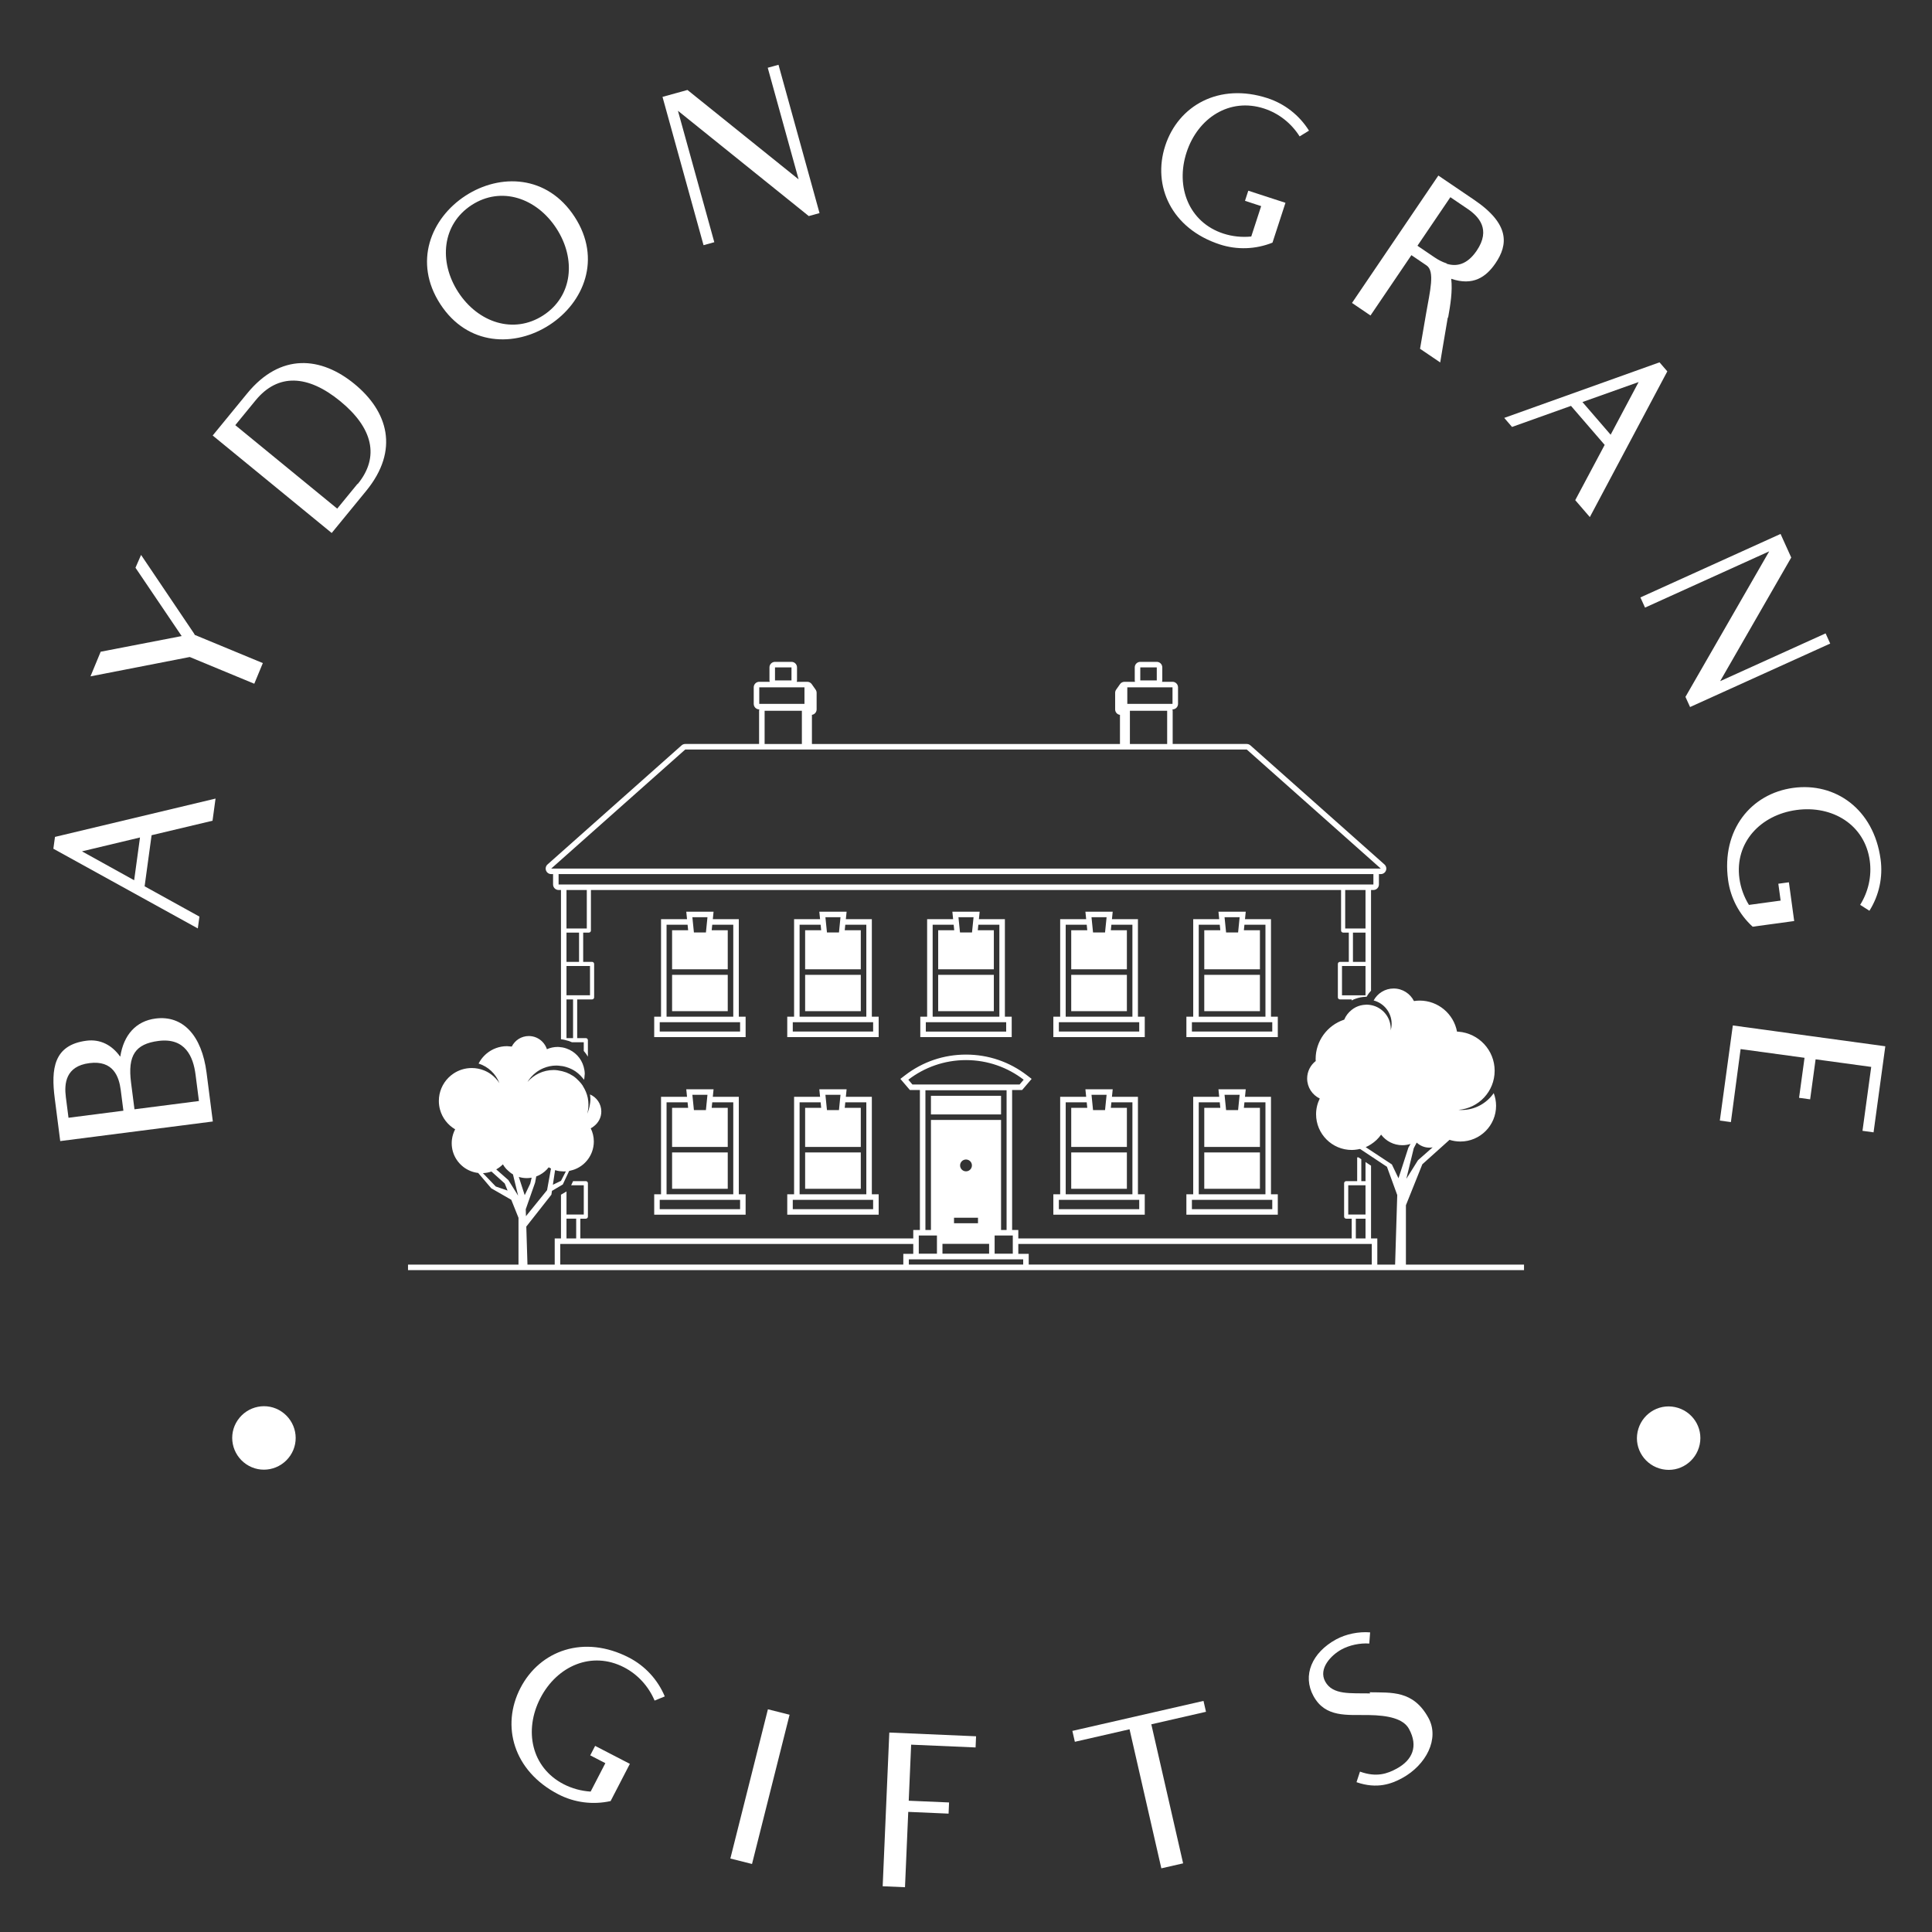
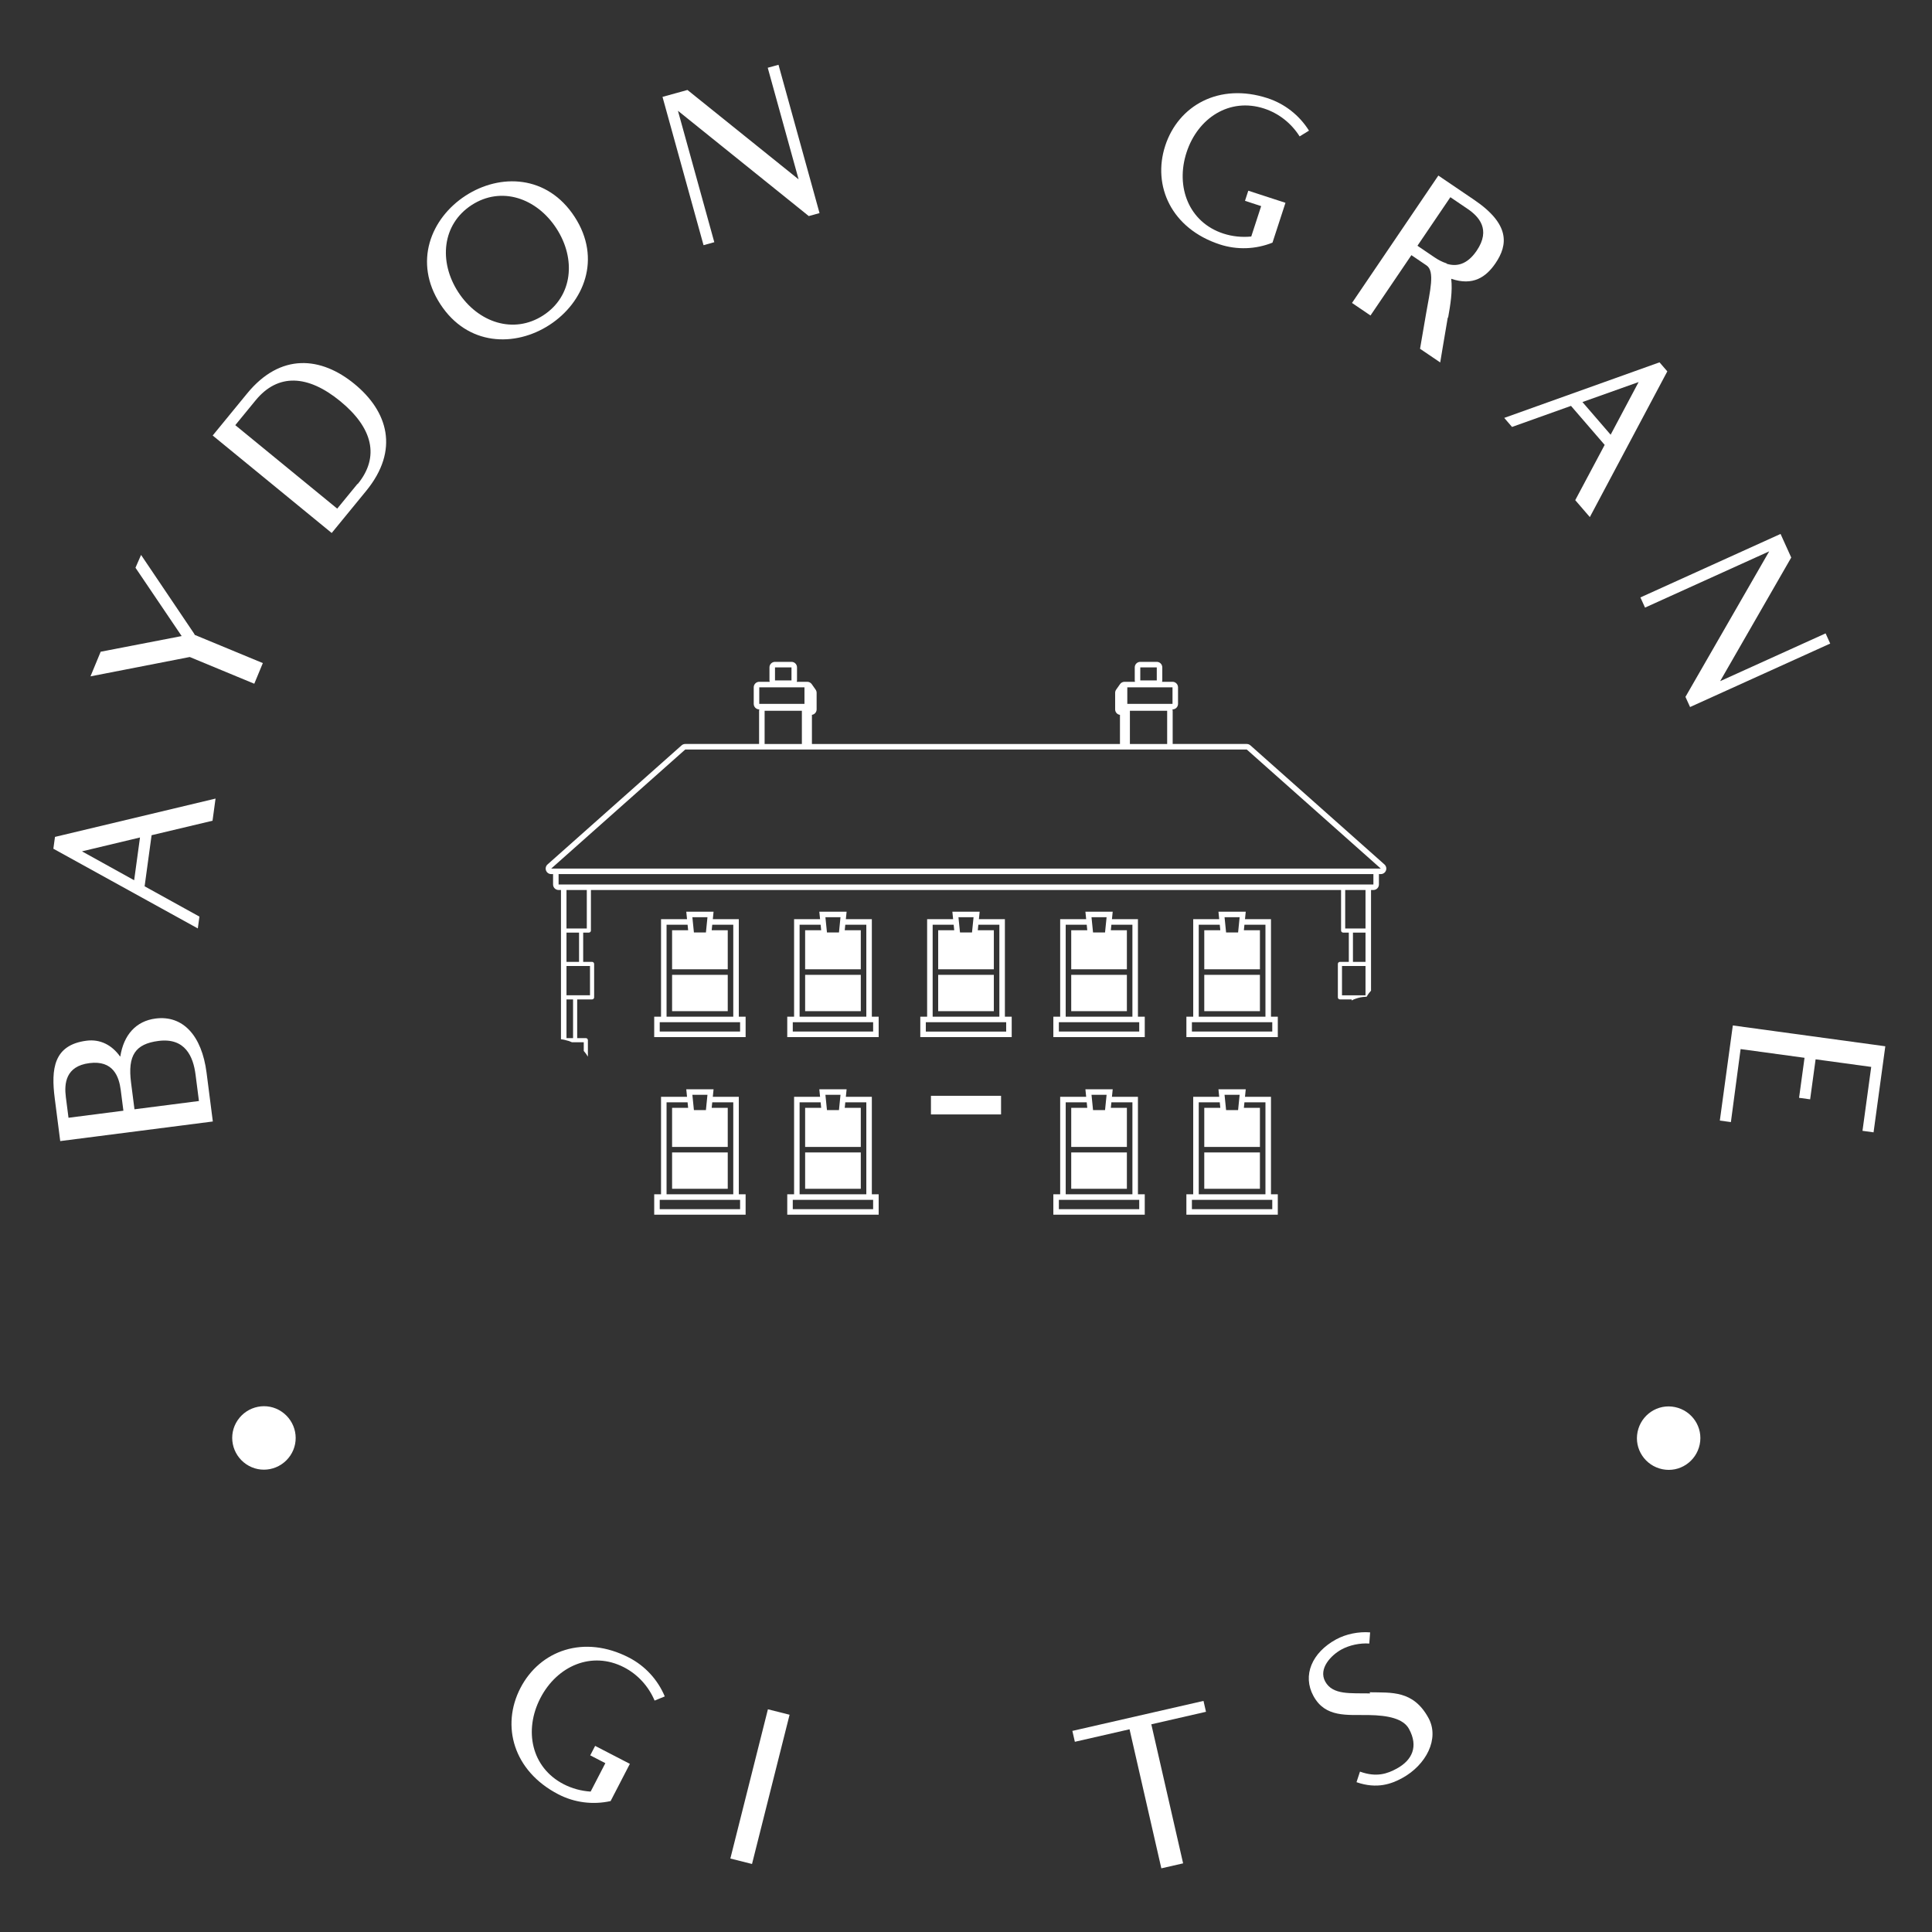
<svg xmlns="http://www.w3.org/2000/svg" id="Layer_1" data-name="Layer 1" viewBox="0 0 579.5 579.5">
  <rect x="0" y="0" width="579.5" height="579.5" fill="#333333" stroke="none" />
  <defs>
    <style>
      .cls-1 {
        fill: #fff;
      }
    </style>
  </defs>
  <g>
    <g>
      <path class="cls-1" d="m87.07,436.602c-2.946,4.355-8.833,5.552-13.192,2.606-4.359-2.946-5.555-8.833-2.609-13.192,2.949-4.355,8.837-5.555,13.195-2.606,4.355,2.946,5.552,8.833,2.606,13.192Z" />
      <path class="cls-1" d="m36.081,316.924c1.006-6.502,4.695-10.66,10.586-11.417,8.158-1.048,13.855,5.05,15.29,16.231l1.882,14.65-45.771,5.878-1.649-12.839c-1.125-8.759-.365-15.998,9.529-17.269,4.155-.533,7.618,1.326,10.046,4.698l.087.068Zm.931,16.231l-.795-6.192c-.514-4.003-2.231-9.005-9.406-8.083-7.175.921-7.572,6.195-7.058,10.198l.795,6.192,16.464-2.115Zm21.641-10.841c-.679-5.286-3.039-11.126-11.123-10.088-6.948.892-9.27,4.339-8.222,12.497l1.028,8.006,19.335-2.483-1.028-8.006.01.074Z" />
      <path class="cls-1" d="m64.651,239.531l-.905,6.644-18.278,4.346-2.092,15.323,16.441,9.089-.485,3.547-43.326-23.907.485-3.547,48.16-11.494Zm-22.659,11.669l-17.405,4.158,15.652,8.672,1.752-12.83Z" />
      <path class="cls-1" d="m42.312,166.449l15.882,23.561.233.43,20.409,8.452-2.564,6.195-19.355-8.019-29.776,5.804,3.059-7.388,24.292-4.698-13.855-20.496,1.675-3.841Z" />
      <path class="cls-1" d="m106.299,115.149c10.014,8.203,13.603,19.804,3.518,32.113l-10.324,12.607-35.696-29.239,10.324-12.603c10.081-12.312,22.223-11.032,32.178-2.878Zm.986,30.041c6.706-8.19,4.488-16.897-5.232-24.858-9.719-7.96-18.695-8.42-25.401-.233l-6.079,7.424,30.574,25.039,6.079-7.42.058.049Z" />
      <path class="cls-1" d="m172.365,65.049c8.171,12.578,2.797,25.695-7.55,32.414-10.343,6.719-24.573,6.337-32.747-6.244-8.213-12.642-2.774-25.799,7.572-32.521,10.343-6.719,24.512-6.295,32.724,6.35Zm-5.471,3.46c-5.93-9.131-16.555-12.765-25.43-7-8.875,5.768-9.939,16.991-4.009,26.122,5.933,9.131,16.619,12.723,25.495,6.958,8.875-5.765,9.878-16.949,3.945-26.08Z" />
      <path class="cls-1" d="m233.511,19.433l12.306,44.484-3.227.892-39.243-31.58,10.906,39.421-3.23.892-12.306-44.484,7.485-2.073,33.339,26.814-9.26-33.475,3.23-.892Z" />
      <path class="cls-1" d="m374.425,57.201l11.148,3.631-3.893,11.947c-5.067,2.034-10.651,2.215-15.792.54-14.479-4.721-20.318-17.515-16.38-29.604,3.941-12.089,16.199-18.986,30.678-14.269,5.141,1.675,9.545,5.112,12.442,9.742l-2.807,1.727c-2.48-3.932-6.234-6.916-10.651-8.355-10.353-3.376-19.895,2.807-23.267,13.16-3.376,10.35.695,20.968,11.048,24.34,2.677.873,5.545,1.167,8.361.883l2.971-9.121-4.85-1.581.989-3.039Z" />
      <path class="cls-1" d="m434.27,95.167c-1.371,7.996-2.279,13.548-2.279,13.548l-6.053-4.103s.443-2.554,1.814-10.55c1.17-6.751,2.719-12.697.133-14.45l-4.54-3.078-12.267,18.097-5.548-3.764,25.902-38.208,10.718,7.269c10.78,7.307,10.204,13.451,6.444,18.999-2.865,4.226-6.793,6.9-13.305,4.692.436,3.702-.249,7.838-.934,11.698l-.084-.149Zm-.34-16.057c2.803.886,6.059.427,9.008-3.925,4.316-6.366.608-10.263-2.732-12.529l-5.17-3.505-9.875,14.566,5.17,3.505c1.073.728,2.292,1.371,3.579,1.782l.019.107Z" />
      <path class="cls-1" d="m476.869,155.096l-4.378-5.073,8.827-16.577-10.101-11.701-17.686,6.315-2.338-2.71,46.576-16.668,2.338,2.71-23.238,43.705Zm6.24-24.703l8.394-15.798-16.852,5.998,8.458,9.8Z" />
      <path class="cls-1" d="m548.966,193.033l-42.033,19.041-1.384-3.049,25.12-43.65-37.248,16.875-1.384-3.052,42.036-19.044,3.204,7.074-21.324,37.083,31.632-14.33,1.381,3.052Z" />
-       <path class="cls-1" d="m536.576,264.638l1.588,11.624-12.455,1.701c-4.038-3.676-6.638-8.63-7.369-13.987-2.063-15.096,6.916-25.931,19.52-27.651,12.607-1.723,24.159,6.311,26.219,21.405.734,5.361-.443,10.825-3.35,15.452l-2.777-1.775c2.457-3.948,3.511-8.63,2.881-13.231-1.471-10.796-11.197-16.694-21.99-15.219-10.793,1.471-18.579,9.765-17.107,20.557.382,2.79,1.368,5.503,2.852,7.912l9.509-1.297-.692-5.057,3.172-.433Z" />
      <path class="cls-1" d="m519.181,336.57l-3.321-.456,3.896-28.531,45.739,6.247-3.524,25.815-3.321-.456,2.619-19.17-16.681-2.276-1.639,11.999-3.321-.453,1.639-12.002-19.174-2.616-2.913,21.899Z" />
      <path class="cls-1" d="m502.4,422.049c5.151,1.07,8.494,6.059,7.427,11.21-1.067,5.151-6.059,8.497-11.21,7.43-5.151-1.07-8.497-6.062-7.427-11.213,1.067-5.147,6.059-8.494,11.21-7.427Z" />
    </g>
    <g>
      <path class="cls-1" d="m178.509,523.672l10.418,5.39-5.778,11.165c-5.329,1.183-10.874.459-15.675-2.027-13.528-7-17.224-20.577-11.378-31.874s19.064-16.121,32.595-9.118c4.801,2.486,8.594,6.593,10.706,11.63l-3.049,1.251c-1.814-4.284-5.038-7.838-9.163-9.975-9.674-5.005-20.092-.449-25.1,9.225-5.005,9.674-2.71,20.813,6.965,25.818,2.503,1.297,5.286,2.05,8.112,2.225l4.41-8.523-4.533-2.344,1.471-2.842Z" />
      <path class="cls-1" d="m219.067,557.46l11.268-44.762,6.499,1.636-11.268,44.762-6.499-1.636Z" />
-       <path class="cls-1" d="m273.297,523.31l-.724,16.813,12.096.521-.145,3.35-12.096-.524-.976,22.598-6.693-.288,1.988-46.107,26.022,1.122-.145,3.35-19.326-.834Z" />
      <path class="cls-1" d="m360.987,510.182l.747,3.266-16.399,3.754,9.538,41.707-6.531,1.494-9.538-41.707-16.403,3.751-.747-3.266,39.333-8.998Z" />
      <path class="cls-1" d="m410.803,507.596c6.583.136,13.101-.647,17.667,7.708,3.395,6.214-.711,14.104-7.863,18.013-3.143,1.714-7.511,3.408-13.725,1.248l1.041-3.172c4.976,1.794,8.238.618,11.045-.915,4.614-2.522,6.541-6.612,3.657-11.892-1.681-3.075-6.214-4.071-12.083-4.161-6.48-.103-12.988.847-16.568-5.7-3.398-6.218-.443-13.04,6.777-16.985,2.939-1.607,6.761-2.396,10.214-2.111l-.252,3.35c-2.803-.204-5.982.491-8.319,1.769-3.143,1.717-7.016,5.746-4.898,9.622,2.263,4.142,7.692,3.434,13.493,3.563l-.184-.336Z" />
    </g>
  </g>
  <g>
    <rect class="cls-1" x="241.499" y="345.673" width="16.694" height="10.899" />
    <path class="cls-1" d="m278.09,275.708v29.247h-2.049v6.116h27.419v-6.116h-2.045v-29.247h-7.796l.227-2.248h-8.188l.227,2.248h-7.794Zm23.325,30.904h.387v2.803h-24.104v-2.803h23.716Zm-9.4-31.496l-.06.592-.084.829-.084.828-.084.828-.084.829-.068.673h-3.6l-.068-.673-.084-.829-.084-.828-.084-.828-.084-.829-.06-.592h4.525Zm-5.963,2.249l.083.828.084.829h-4.813v11.724h16.694v-11.724h-4.815l.084-.829.083-.828h6.305v27.59h-20.01v-27.59h6.304Z" />
    <path class="cls-1" d="m263.553,304.955h-2.045v-29.247h-7.797l.226-2.248h-8.186l.227,2.248h-7.795v29.247h-2.049v6.116h27.419v-6.116Zm-11.447-29.839l-.059.592-.083.829-.083.828-.083.828-.083.829-.068.673h-3.6l-.068-.673-.084-.829-.084-.828-.084-.828-.084-.829-.06-.592h4.523Zm-12.265,2.249h6.304l.083.828.084.829h-4.814v11.724h16.694v-11.724h-4.815l.083-.829.083-.828h6.306v27.59h-20.01v-27.59Zm22.054,32.049h-24.104v-2.803h24.104v2.803Z" />
    <path class="cls-1" d="m343.366,304.955h-2.045v-29.247h-7.796l.227-2.248h-8.186l.226,2.248h-7.795v29.247h-2.049v6.116h27.419v-6.116Zm-11.446-29.839l-.06.592-.084.829-.084.828-.084.828-.084.829-.068.673h-3.6l-.068-.673-.083-.829-.083-.828-.083-.828-.083-.829-.059-.592h4.523Zm-12.266,2.249h6.304l.083.828.083.829h-4.813v11.724h16.694v-11.724h-4.815l.084-.829.083-.828h6.306v27.59h-20.01v-27.59Zm22.054,32.049h-24.104v-2.803h24.104v2.803Z" />
    <rect class="cls-1" x="241.499" y="292.402" width="16.694" height="10.896" />
    <path class="cls-1" d="m238.184,328.982v29.247h-2.049v6.116h27.419v-6.116h-2.045v-29.247h-7.797l.226-2.25h-8.186l.227,2.25h-7.795Zm23.325,30.904h.387v2.803h-24.104v-2.803h23.716Zm-9.402-31.498l-.06.594-.083.829-.083.828-.083.828-.083.829-.067.673h-3.6l-.068-.673-.084-.829-.084-.828-.084-.828-.084-.829-.06-.594h4.523Zm-5.961,2.251l.083.828.084.829h-4.814v11.722h16.694v-11.722h-4.815l.083-.829.083-.828h6.306v27.59h-20.01v-27.59h6.304Z" />
    <rect class="cls-1" x="361.218" y="292.402" width="16.694" height="10.896" />
    <rect class="cls-1" x="201.592" y="345.673" width="16.694" height="10.899" />
    <rect class="cls-1" x="321.312" y="292.402" width="16.694" height="10.896" />
    <rect class="cls-1" x="361.218" y="345.673" width="16.694" height="10.899" />
    <path class="cls-1" d="m357.903,328.982v29.247h-2.049v6.116h27.419v-6.116h-2.045v-29.247h-7.796l.226-2.25h-8.186l.226,2.25h-7.795Zm23.325,30.904h.387v2.803h-24.104v-2.803h23.716Zm-9.402-31.498l-.06.594-.083.829-.083.828-.083.828-.083.829-.067.673h-3.603l-.067-.673-.083-.829-.083-.828-.083-.828-.083-.829-.06-.594h4.523Zm-5.962,2.251l.083.828.083.829h-4.812v11.722h16.694v-11.722h-4.814l.083-.829.083-.828h6.305v27.59h-20.01v-27.59h6.304Z" />
    <path class="cls-1" d="m317.997,328.982v29.247h-2.049v6.116h27.419v-6.116h-2.045v-29.247h-7.796l.227-2.25h-8.186l.226,2.25h-7.795Zm23.325,30.904h.387v2.803h-24.104v-2.803h23.716Zm-9.401-31.498l-.06.594-.084.829-.084.828-.084.828-.084.829-.068.673h-3.6l-.067-.673-.083-.829-.083-.828-.083-.828-.083-.829-.06-.594h4.523Zm-5.962,2.251l.083.828.083.829h-4.813v11.722h16.694v-11.722h-4.815l.084-.829.083-.828h6.306v27.59h-20.01v-27.59h6.304Z" />
    <rect class="cls-1" x="321.312" y="345.673" width="16.694" height="10.899" />
    <path class="cls-1" d="m383.273,304.955h-2.045v-29.247h-7.796l.226-2.248h-8.186l.226,2.248h-7.794v29.247h-2.049v6.116h27.419v-6.116Zm-11.446-29.839l-.059.592-.083.829-.083.828-.083.828-.083.829-.068.673h-3.603l-.068-.673-.083-.829-.083-.828-.083-.828-.083-.829-.059-.592h4.523Zm-12.266,2.249h6.303l.083.828.083.829h-4.812v11.724h16.694v-11.724h-4.814l.083-.829.083-.828h6.305v27.59h-20.01v-27.59Zm22.054,32.049h-24.104v-2.803h24.104v2.803Z" />
    <rect class="cls-1" x="281.405" y="292.402" width="16.694" height="10.896" />
    <rect class="cls-1" x="201.592" y="292.402" width="16.694" height="10.896" />
    <path class="cls-1" d="m223.647,304.955h-2.045v-29.247h-7.796l.226-2.248h-8.186l.226,2.248h-7.795v29.247h-2.049v6.116h27.419v-6.116Zm-11.446-29.839l-.059.592-.083.829-.083.828-.083.828-.083.829-.068.673h-3.603l-.068-.673-.083-.829-.083-.828-.083-.828-.083-.829-.059-.592h4.523Zm-12.266,2.249h6.304l.083.828.083.829h-4.813v11.724h16.694v-11.724h-4.814l.083-.829.083-.828h6.305v27.59h-20.01v-27.59Zm22.054,32.049h-24.104v-2.803h24.104v2.803Z" />
    <rect class="cls-1" x="279.235" y="328.684" width="21.03" height="5.589" />
    <path class="cls-1" d="m198.277,328.982v29.247h-2.049v6.116h27.419v-6.116h-2.045v-29.247h-7.796l.226-2.25h-8.186l.226,2.25h-7.795Zm23.325,30.904h.387v2.803h-24.104v-2.803h23.716Zm-9.402-31.498l-.06.594-.083.829-.083.828-.083.828-.083.829-.067.673h-3.603l-.067-.673-.083-.829-.083-.828-.083-.828-.083-.829-.06-.594h4.523Zm-5.962,2.251l.083.828.083.829h-4.813v11.722h16.694v-11.722h-4.814l.083-.829.083-.828h6.305v27.59h-20.01v-27.59h6.304Z" />
    <path class="cls-1" d="m165.336,262.185h.557v3.113c0,.916.742,1.657,1.658,1.657h.711v44.767c.277.031.541.071.781.111.277.047.585.15.876.228.242.065.461.1.728.19.308.105.601.236.895.367h3.558v2.612c.466.527.887,1.093,1.239,1.707v-4.939c0-.342-.278-.62-.62-.62h-2.59v-11.605h4.462c.342,0,.62-.279.62-.62v-10.02c0-.342-.278-.62-.62-.62h-2.665v-8.78h1.703c.342,0,.62-.277.62-.62v-12.159h225.004v12.159c0,.342.277.62.62.62h1.703v8.78h-2.665c-.342,0-.62.277-.62.62v10.02c0,.341.277.62.62.62h3.526v.316c.206-.108.409-.223.623-.316.172-.075.353-.13.53-.195.945-.346,1.95-.549,2.992-.583h0c.108-.004.212-.022.32-.022h.025l.01-.018c.361-.668.806-1.269,1.303-1.815v-30.186h.71c.915,0,1.657-.742,1.657-1.657v-3.113h.557c.688,0,1.305-.425,1.549-1.068.245-.643.066-1.371-.448-1.829l-40.206-35.716c-.303-.269-.695-.418-1.101-.418h-22.214v-9.96c0-.145-.048-.275-.083-.409h.032c.915,0,1.658-.742,1.658-1.657v-4.967c0-.916-.742-1.657-1.658-1.657h-3.146c.035-.134.082-.264.082-.408v-3.914c0-.916-.742-1.657-1.657-1.657h-4.947c-.915,0-1.657.742-1.657,1.657v3.914c0,.145.048.274.082.408h-3.146c-.54,0-1.046.263-1.357.705l-1.033,1.471-.128.183c-.195.279-.3.61-.3.951v4.967c0,.723.469,1.363,1.158,1.581.095.029.191.032.286.044v8.749h-92.394v-8.754c.084-.013.168-.013.25-.039.69-.218,1.158-.857,1.158-1.581v-4.967c0-.341-.105-.673-.301-.953l-.127-.182-1.033-1.471c-.31-.442-.817-.705-1.357-.705h-3.146c.035-.134.082-.264.082-.408v-3.914c0-.916-.742-1.657-1.658-1.657h-4.947c-.915,0-1.657.742-1.657,1.657v3.914c0,.145.048.274.082.408h-3.146c-.916,0-1.658.742-1.658,1.657v4.967c0,.916.742,1.657,1.658,1.657h.032c-.035.134-.083.264-.083.409v9.96h-22.147c-.406,0-.798.149-1.101.418l-40.206,35.716c-.515.457-.693,1.185-.449,1.829.245.643.861,1.068,1.549,1.068Zm62.656-37.373h145.967l38.443,34.149,1.085.964.679.602h-248.829l.678-.602,1.085-.964,38.443-34.149h22.45Zm183.959,40.486h-244.401v-3.113h244.401v3.113Zm-242.032,14.437h3.768v8.78h-3.768v-8.78Zm1.971,31.645h-1.971v-11.605h1.971v11.605Zm5.081-21.625v8.78h-7.052v-8.78h7.052Zm-.961-11.259h-6.091v-11.54h6.091v11.54Zm230.983,20.04h-4.462v-8.78h7.052v8.78h-2.59Zm2.59-10.02h-3.768v-8.78h3.768v8.78Zm0-10.02h-6.091v-11.54h6.091v11.54Zm-70.671-55.341v-9.96h11.176v9.96h-11.176Zm3.114-22.972h4.947v3.914h-4.947v-3.914Zm0,5.979h9.668v4.967h-13.56v-4.967h3.892Zm-109.566-5.979h4.947v3.914h-4.947v-3.914Zm-4.721,10.946v-4.967h13.56v4.967h-13.56Zm1.607,2.066h11.176v9.96h-11.176v-9.96Z" />
-     <path class="cls-1" d="m424.07,379.319h-2.368v-17.807l4.926-12.291,8.156-7.329c1.024.326,2.116.505,3.25.505,5.917,0,10.713-4.797,10.713-10.714,0-1.34-.256-2.618-.705-3.799-2.126,3.056-5.659,5.061-9.664,5.061-.308,0-.611-.023-.914-.046,6.071-.468,10.855-5.531,10.855-11.723s-4.784-11.256-10.855-11.724c-.144-.01-.289-.015-.434-.022-.991-5.295-5.631-9.305-11.214-9.305-.58,0-1.146.057-1.702.14-1.121-2.232-3.424-3.767-6.091-3.767-2.594,0-4.85,1.451-6.002,3.584,3.105.819,5.398,3.64,5.398,7.003,0,.703-.105,1.381-.291,2.022.012-.169.026-.34.026-.513,0-3.547-2.55-6.488-5.914-7.117-.435-.081-.879-.135-1.337-.135-.109,0-.212.02-.32.024-1.04.046-2.025.298-2.906.738-.444.222-.853.498-1.239.802-.975.768-1.76,1.766-2.239,2.93-.06.02-.116.044-.175.064-4.887,1.678-8.404,6.301-8.404,11.758,0,.2.021.395.03.595-1.563,1.216-2.573,3.111-2.573,5.247,0,2.647,1.548,4.926,3.784,5.998-.701,1.424-1.106,3.021-1.106,4.716,0,5.918,4.797,10.715,10.714,10.715.55,0,1.084-.059,1.61-.142.294-.047.588-.091.874-.16l.366.243,1.263.838,1.658,1.1,4.773,3.165,3.088,8.48-.64,20.866h-5.339v-7.853h-1.881v-21.817l-1.658-1.1v5.733h-1.263v-6.57l-.864-.573c-.126.02-.25.014-.375.03v7.113h-3.297c-.342,0-.62.277-.62.62v10.02c0,.342.277.62.62.62h1.655v5.924h-99.997v-2.53h-1.86v-41.989h3.006l.495-.578,1.226-1.434,1.131-1.323-1.379-1.061c-5.294-4.075-11.625-6.229-18.309-6.229s-13.015,2.154-18.309,6.229l-1.379,1.061,1.131,1.323,1.226,1.434.495.578h3.006v41.989h-1.991v2.53h-99.866v-5.924h1.655c.342,0,.62-.277.62-.62v-10.02c0-.342-.278-.62-.62-.62h-3.828l-.467,1.001-.111.238h3.787v8.78h-5.181v-6.926l-.07.041-1.587.936v13.113h-1.88v7.853h-8.172l-.35-11.408,3.764-4.784,3.764-4.784.172-1.145,2.702-1.593.384-.227.158-.092.009-.006.459-.984.006-.013.48-1.028.127-.272.034-.072.784-1.679c.154-.028.295-.086.446-.121.424-.097.841-.21,1.239-.365.917-.357,1.768-.85,2.51-1.471,1.188-.994,2.112-2.292,2.66-3.772.359-.969.557-2.015.557-3.11,0-1.421-.339-2.76-.927-3.955.36-.172.676-.413.988-.656,1.314-1.02,2.185-2.581,2.185-4.373,0-2.306-1.398-4.284-3.392-5.135.074.496.125.999.125,1.516,0,.56-.094,1.094-.182,1.629-.071.424-.166.835-.288,1.239-.143.476-.274.96-.48,1.405.121-.457.21-.927.272-1.405.052-.406.084-.819.086-1.239,0-.012.002-.023.002-.036,0-.719-.073-1.422-.212-2.102-.254-1.238-.75-2.382-1.4-3.418-.063-.099-.103-.214-.169-.312-.315-.466-.686-.888-1.07-1.297-.53-.563-1.104-1.085-1.747-1.519-.055-.037-.119-.059-.175-.095-.568-.369-1.176-.674-1.812-.927-.012-.005-.022-.013-.034-.017-.246-.097-.507-.158-.762-.237-.16-.049-.315-.106-.478-.148-.126-.032-.257-.05-.384-.079-.708-.16-1.431-.279-2.187-.279-1.57,0-3.057.348-4.39.971-1.333.622-2.513,1.519-3.469,2.615.668-1.105,1.539-2.073,2.562-2.854.341-.26.699-.498,1.072-.715.373-.215.761-.408,1.162-.576,1.203-.503,2.523-.782,3.909-.782.459,0,.901.065,1.343.128.126.018.259.015.384.037.423.072.836.171,1.239.295.012.003.022.009.034.013.986.306,1.916.74,2.749,1.313h0c.527.363,1.007.786,1.456,1.239.273.275.529.564.769.869.1.127.21.245.305.377.089-.401.111-.826.139-1.246.011-.171.057-.333.057-.508,0-.75-.135-1.464-.327-2.154-.713-2.57-2.644-4.603-5.147-5.467-.012-.004-.022-.012-.034-.016-.403-.136-.811-.253-1.239-.326-.126-.021-.258-.021-.384-.039-.319-.046-.636-.098-.968-.098-1.158,0-2.257.247-3.253.684-.279-.859-.756-1.63-1.377-2.257-1.035-1.046-2.471-1.695-4.059-1.695-.559,0-1.099.081-1.609.231-1.021.299-1.922.876-2.618,1.644-.348.384-.645.815-.88,1.283-.233-.035-.476-.038-.713-.059-.238-.021-.47-.059-.713-.059-2.3,0-4.409.812-6.059,2.164-.33.271-.641.563-.932.874-.582.623-1.082,1.324-1.482,2.086-.016.03-.03.062-.045.094,2.871.902,5.168,3.085,6.242,5.876-.658-1.023-1.5-1.917-2.478-2.634-.652-.479-1.365-.879-2.125-1.187-1.14-.461-2.387-.716-3.693-.716-2.044,0-3.943.621-5.518,1.686-.525.354-1.014.758-1.461,1.205-.893.893-1.616,1.956-2.115,3.137s-.776,2.479-.776,3.841c0,.909.123,1.788.353,2.621.69,2.503,2.344,4.604,4.535,5.89-.492.935-.826,1.967-.963,3.061-.046.364-.069.735-.069,1.112,0,1.729.488,3.343,1.335,4.712.564.913,1.287,1.717,2.131,2.374,1.266.986,2.802,1.641,4.479,1.834l1.43,1.679,2.491,2.923,6.006,3.45,2.162,5.397v14.037h-33.139v1.656h334.744v-1.656h-33.052Zm.869-36.603c.997.935,2.329,1.519,3.805,1.519.335,0,.659-.042.977-.098l-4.395,3.866-3.501,5.586,2.231-9.186.883-1.687Zm-7.451,6.55l-6.248-4.121-1.604-1.058c.565-.238,1.094-.538,1.604-.867,1.183-.762,2.216-1.738,3.02-2.89,1.46,1.924,3.766,3.174,6.369,3.174.858,0,1.682-.139,2.457-.388l-.64,1.108-2.974,9.185-1.983-4.143Zm-250.992,1.716c.417.127.846.225,1.286.293.156.024.318.027.479.036.129.007.256.022.384.029.163.009.32.037.485.037.205,0,.405-.017.605-.031l-1.091,2.114-.377.731-.008.003-2.425,1.174.661-4.384Zm-17.785,4.909l-2.429-2.526-1.429-1.487c.446-.018.882-.069,1.309-.15s.842-.192,1.244-.332l1.357,1.22,2.626,2.36.857,2.138-3.534-1.222Zm3.768-1.937l-2.354-2.072-.64-.563-.64-.563c.735-.412,1.408-.92,1.998-1.514.277.475.6.918.962,1.327.15.169.326.313.489.471.478.458.992.879,1.569,1.213l1.551,6.385-2.935-4.684Zm8.369-1.089c.373-.136.734-.297,1.079-.482,1.037-.556,1.942-1.325,2.657-2.252.222.132.45.252.683.363l-1.174,6.486-6.33,7.811-.064-2.077,2.806-8.005.343-1.845Zm-2.835.508c.497,0,.982-.052,1.454-.135l-.416,1.775-1.663,3.473-1.77-5.468c.759.228,1.562.355,2.395.355Zm121.223-17.445v33.007h-1.658v-41.909h24.345v41.909h-1.658v-33.007h-21.03Zm12.29,13.636c0,.98-.794,1.775-1.775,1.775-.98,0-1.774-.795-1.774-1.775,0-.979.794-1.774,1.774-1.774.98,0,1.775.795,1.775,1.774Zm-5.37,15.685h7.192v1.656h-7.192v-1.656Zm-3.466,10.133v-2.296h13.993v2.954h-13.993v-.658Zm20.567,2.354h3.647v1.568h-34.303v-1.568h30.656Zm108.208-4.615v6.183h-102.905v-3.224h-3.117v-2.959h106.022Zm-243.424,0h105.89v2.959h-2.985v3.224h-102.905v-6.183Zm236.363-8.82v-8.78h5.18v8.78h-5.18Zm2.275,1.239h2.906v5.924h-2.906v-5.924Zm-102.892,5.05v5.448h-5.448v-5.448h5.448Zm-30.11-45.298l-1.226-1.433c4.791-3.687,10.788-5.886,17.301-5.886s12.51,2.199,17.301,5.886l-1.226,1.433h-32.151Zm1.91,46.144v-.846h5.448v5.448h-5.448v-4.602Zm-105.667-5.896h2.906v5.924h-2.906v-5.924Z" />
  </g>
</svg>